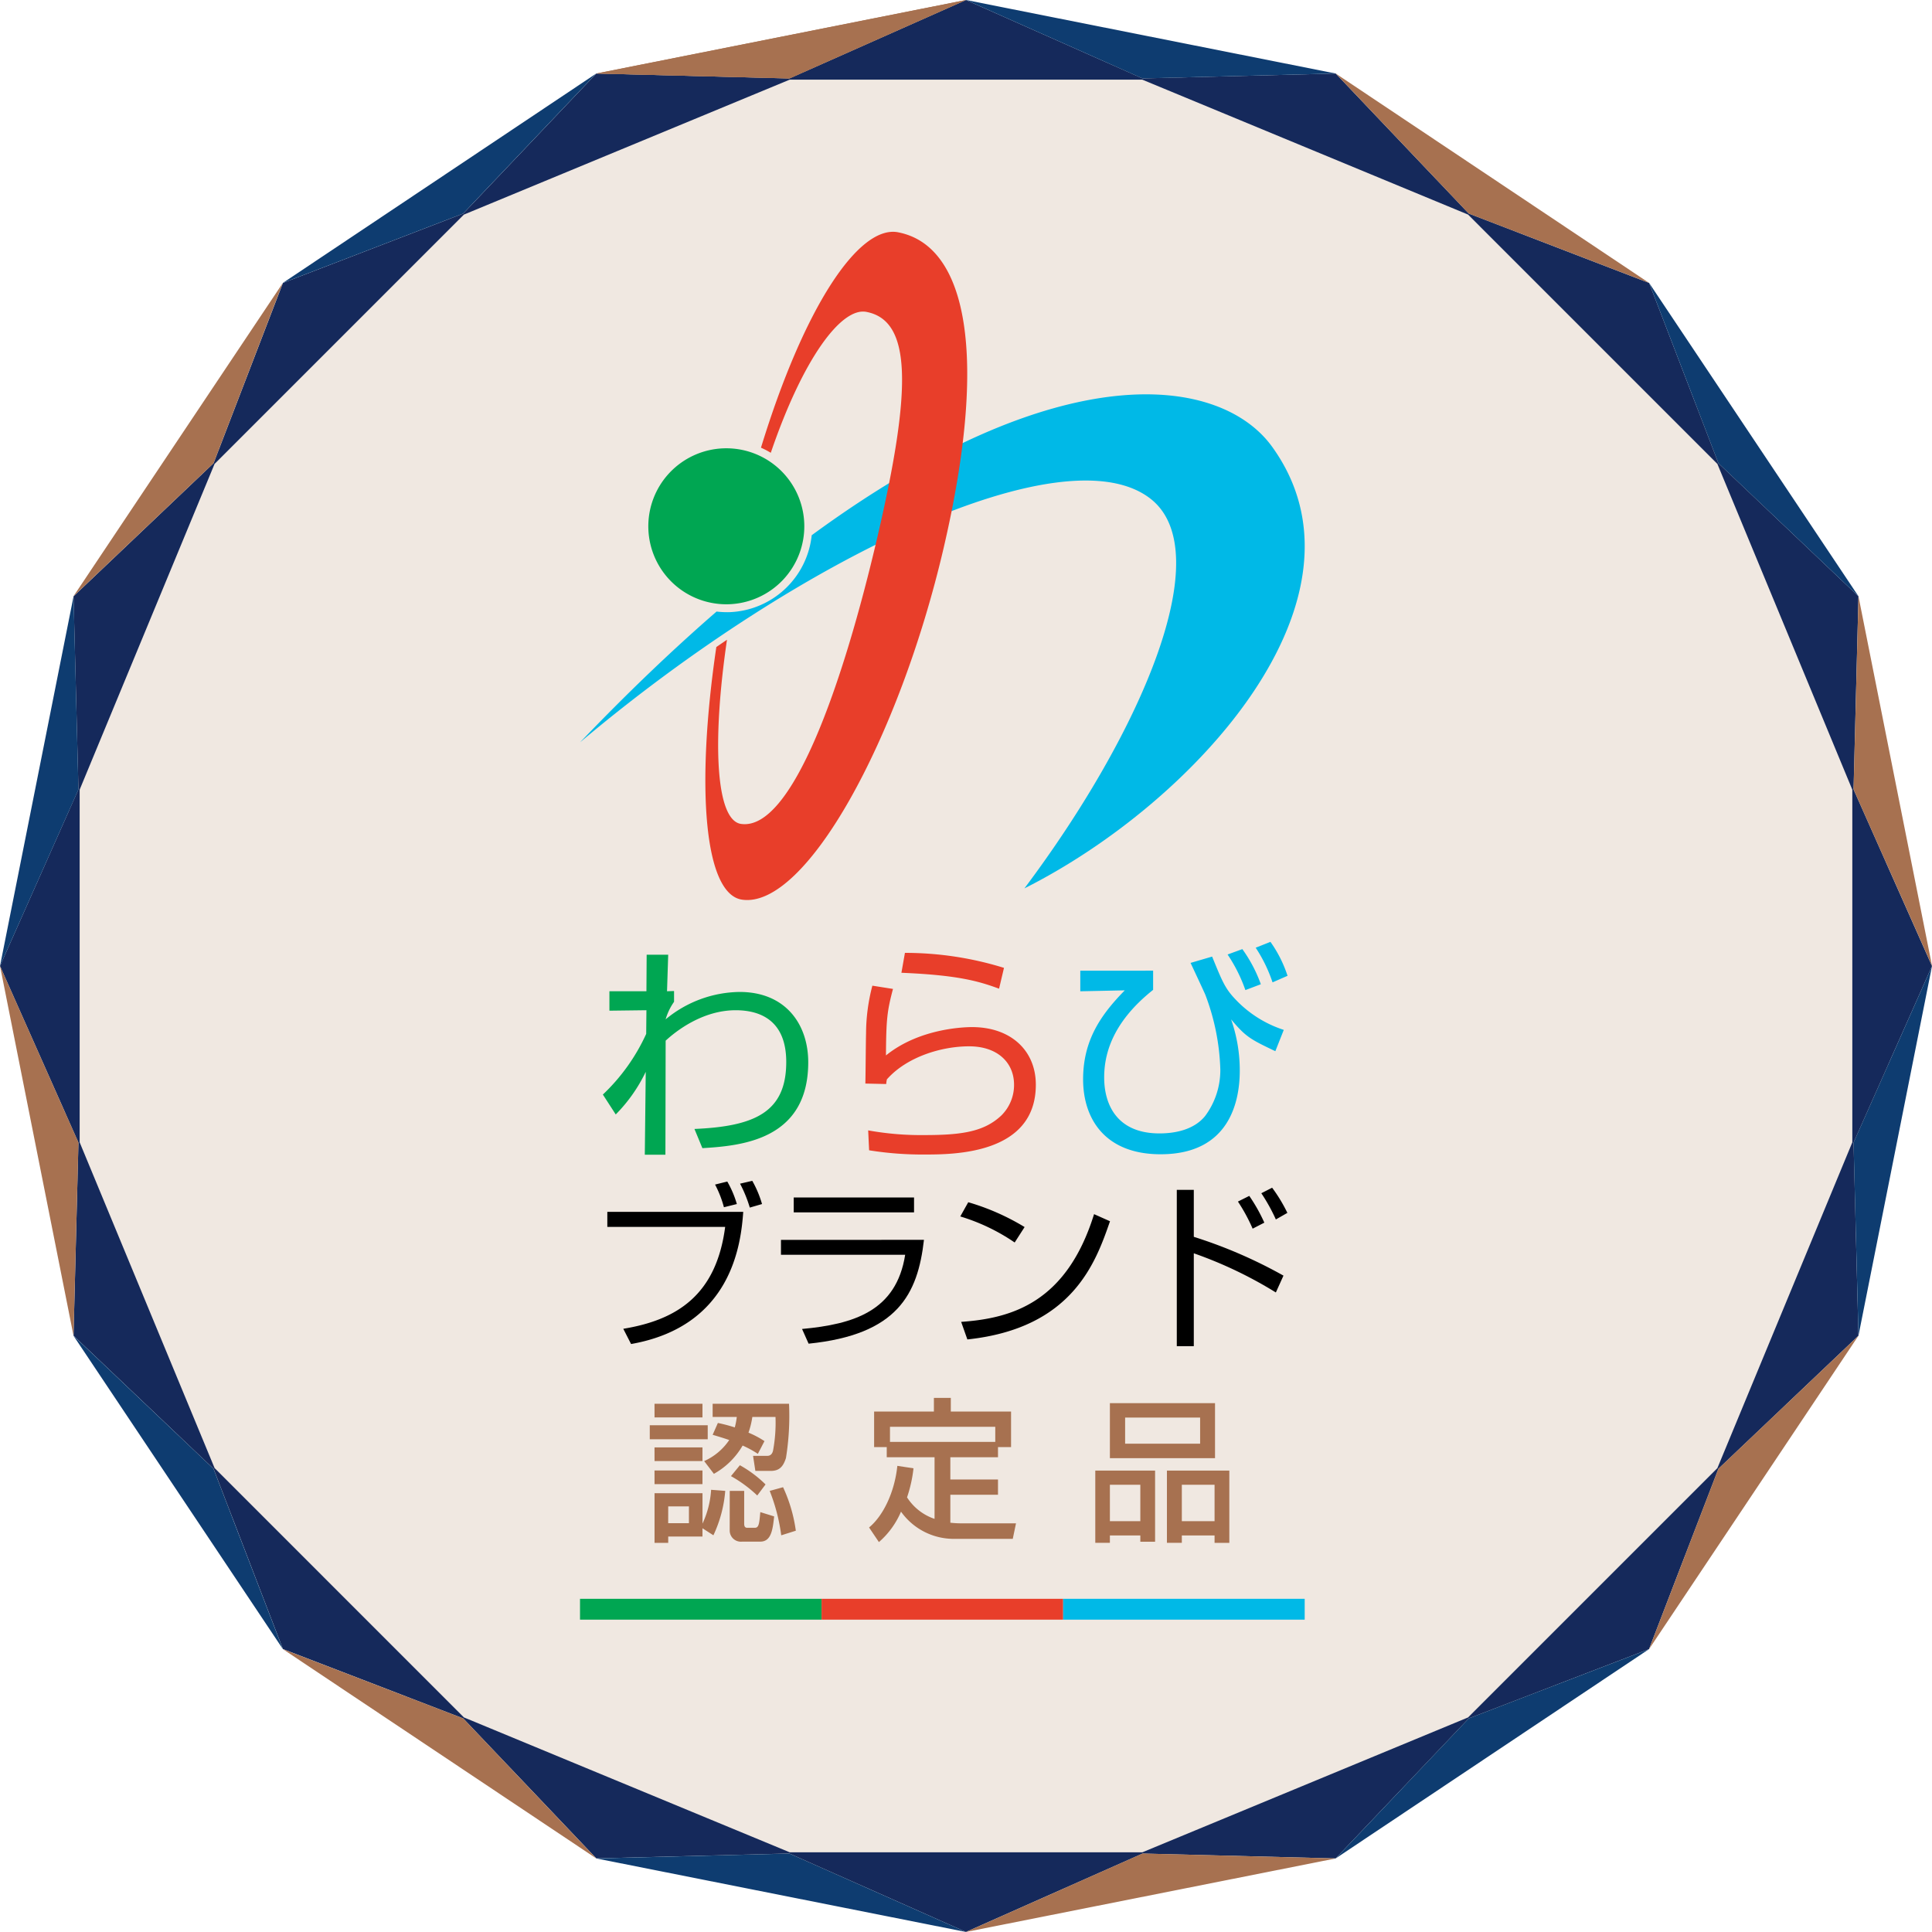
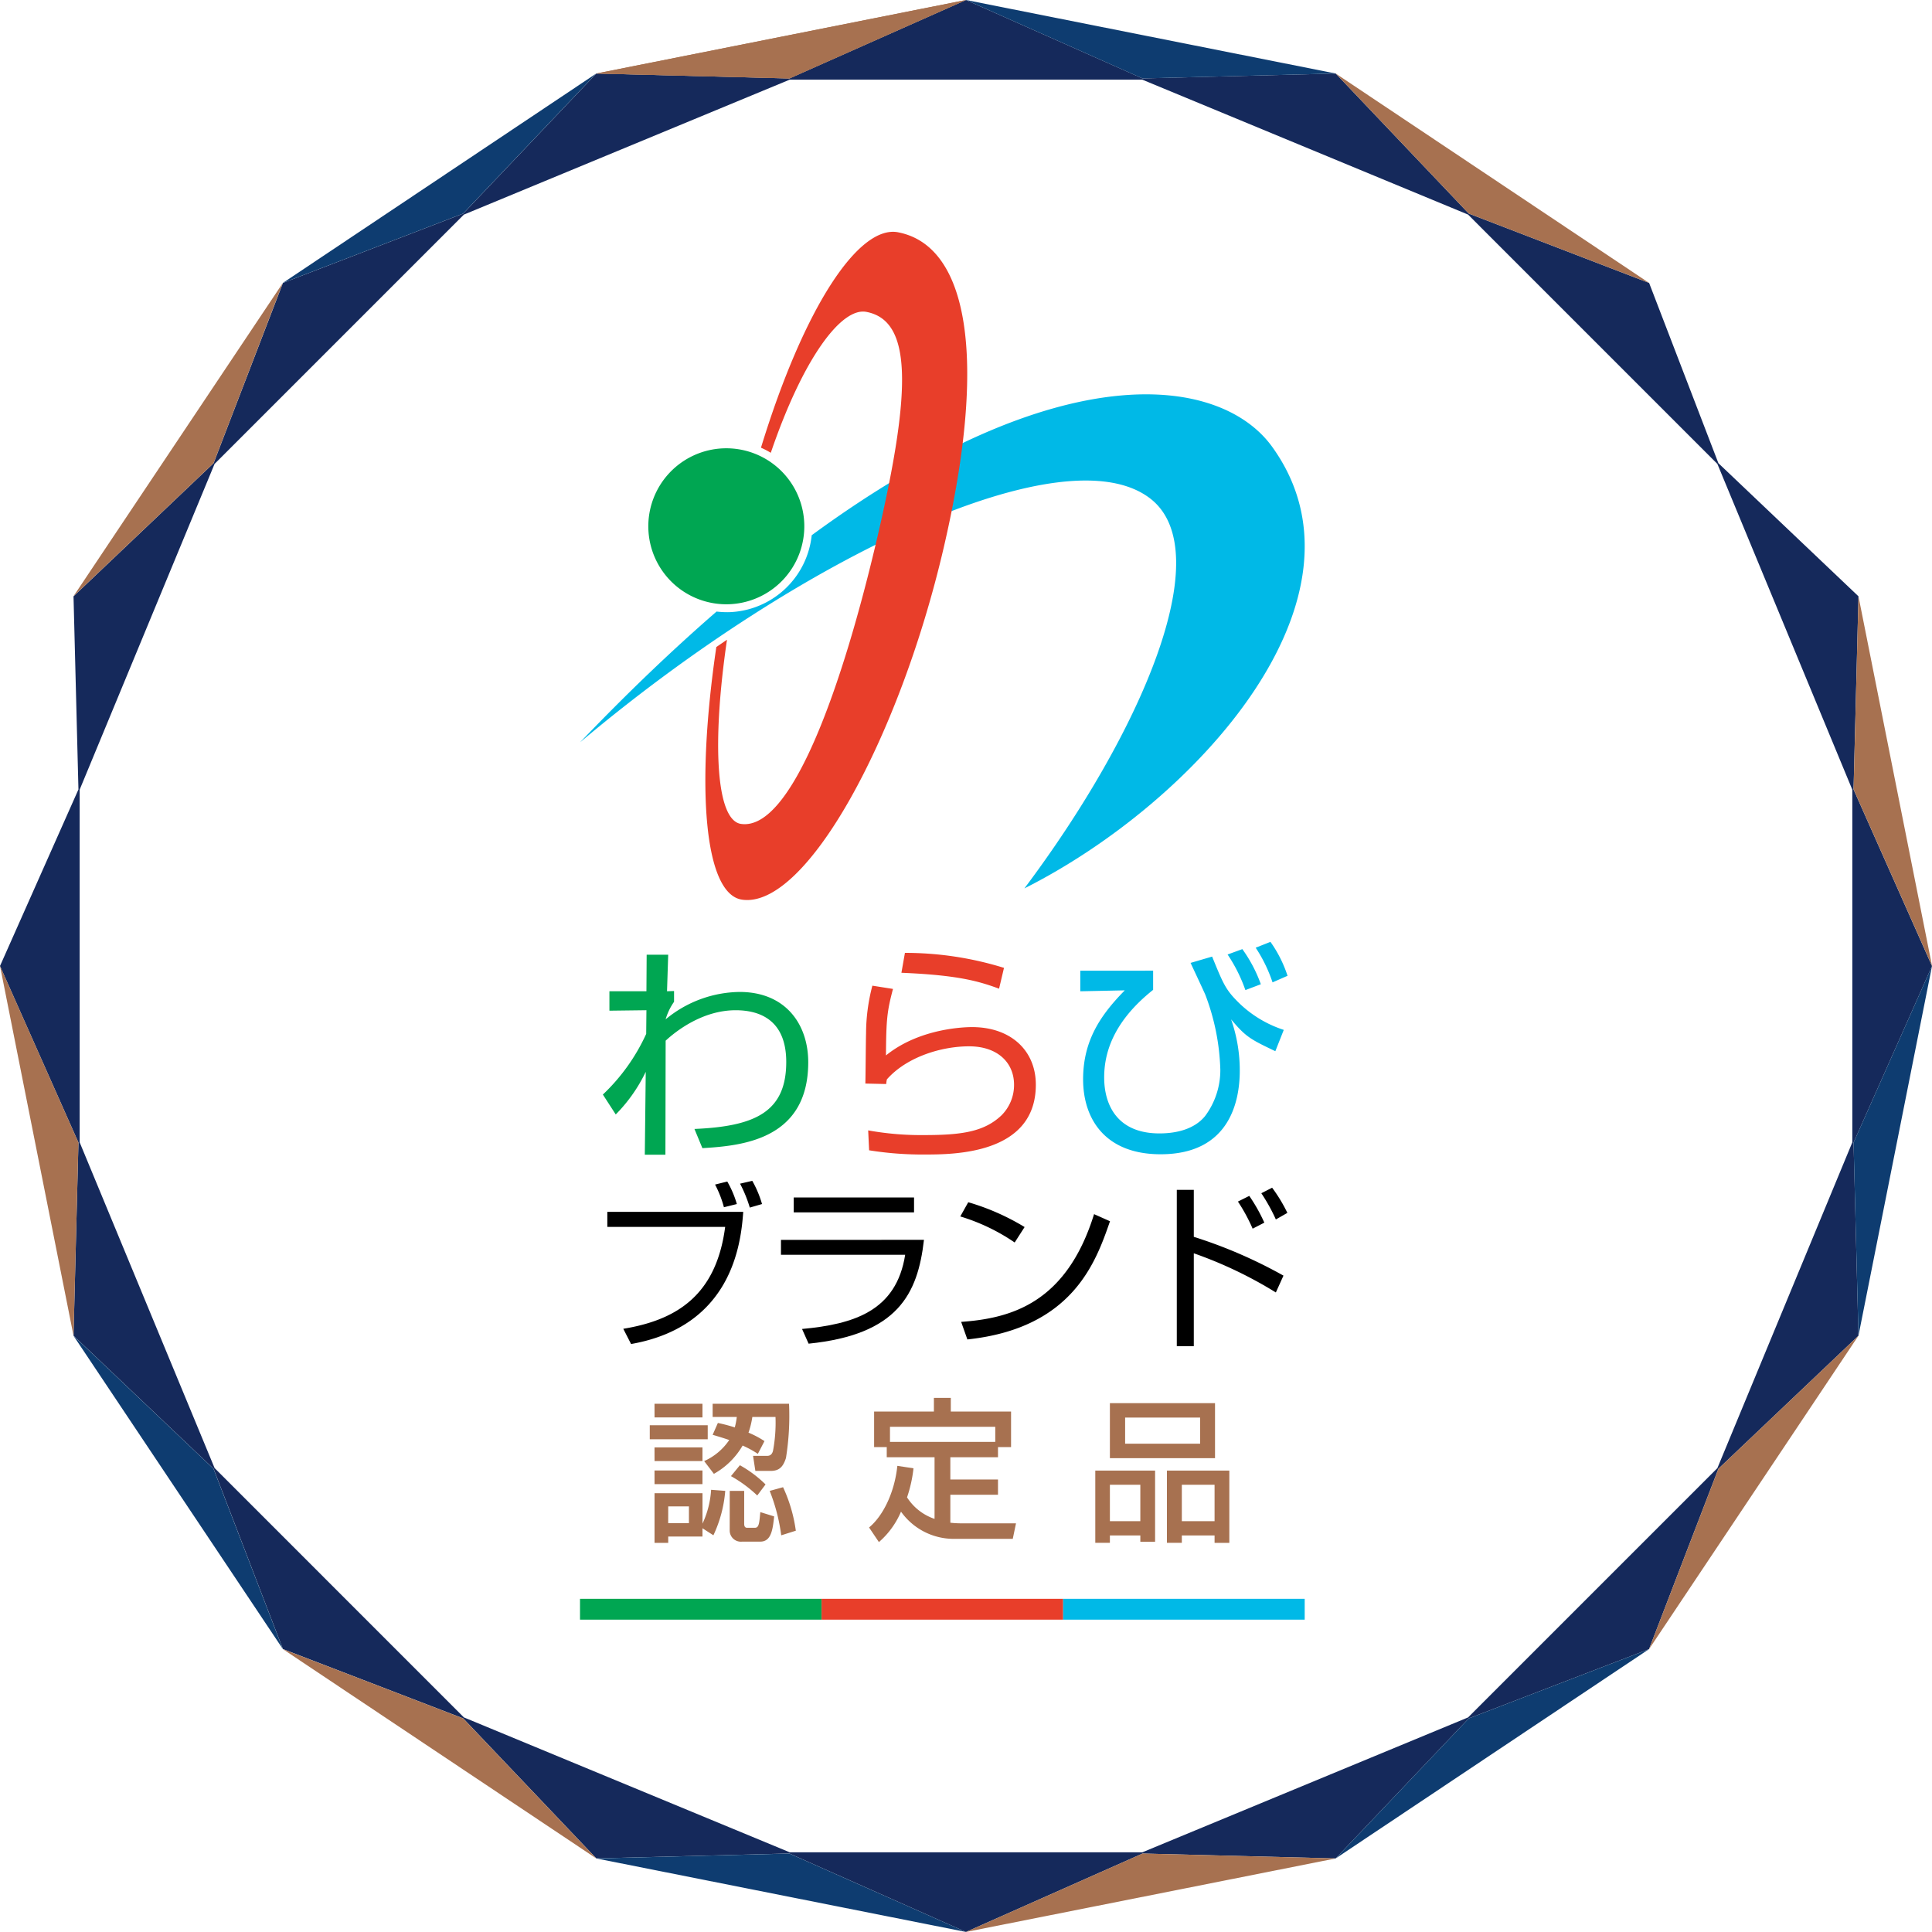
<svg xmlns="http://www.w3.org/2000/svg" id="グループ_535" data-name="グループ 535" width="244.733" height="244.728" viewBox="0 0 244.733 244.728">
  <defs>
    <clipPath id="clip-path">
      <rect id="長方形_170" data-name="長方形 170" width="244.733" height="244.728" fill="none" />
    </clipPath>
  </defs>
  <g id="グループ_278" data-name="グループ 278" clip-path="url(#clip-path)">
-     <path id="パス_27735" data-name="パス 27735" d="M239.764,123.351A116.421,116.421,0,1,1,123.343,6.929,116.413,116.413,0,0,1,239.764,123.351" fill="#f0e8e1" />
    <path id="パス_27736" data-name="パス 27736" d="M244.733,122.371,234.795,100l.625-24.462L217.677,58.677,208.9,35.843l-22.847-8.791L169.2,9.313l-24.473.622L122.365,0,100,9.938,75.537,9.313,58.682,27.052,35.841,35.841,27.055,58.677,9.313,75.538,9.937,100,0,122.367l9.937,22.365-.624,24.462,17.742,16.86,8.786,22.838,22.838,8.784L75.537,235.41l24.454-.623,22.371,9.94,22.369-9.934,24.458.623,16.862-17.739,22.838-8.779,8.789-22.847L235.416,169.2l-.621-24.464ZM234.641,144.7l-17.094,41.271-31.584,31.582L144.7,234.64H100.042L58.766,217.551,27.182,185.964,10.09,144.7V100.032L27.18,58.767,58.762,27.185l41.27-17.094H144.7l41.264,17.09,31.582,31.586,17.094,41.27Z" fill="#15295b" />
    <path id="パス_27737" data-name="パス 27737" d="M100,9.939,75.537,9.314,122.364,0Z" fill="#a77150" />
    <path id="パス_27738" data-name="パス 27738" d="M144.723,9.936,122.365,0,169.2,9.314Z" fill="#0e3c70" />
    <path id="パス_27739" data-name="パス 27739" d="M169.2,9.314l39.7,26.529L186.05,27.052Z" fill="#a77150" />
-     <path id="パス_27740" data-name="パス 27740" d="M217.677,58.677,208.9,35.843l26.524,39.7Z" fill="#0e3c70" />
+     <path id="パス_27740" data-name="パス 27740" d="M217.677,58.677,208.9,35.843Z" fill="#0e3c70" />
    <path id="パス_27741" data-name="パス 27741" d="M235.42,75.541,234.8,100l9.938,22.368Z" fill="#a77150" />
    <path id="パス_27765" data-name="パス 27765" d="M244.108,122.371l.625-24.462L234.8,75.541Z" transform="translate(-234.795 46.827)" fill="#a77150" />
    <path id="パス_27742" data-name="パス 27742" d="M244.733,122.371l-9.938,22.363.622,24.464Z" fill="#0e3c70" />
-     <path id="パス_27766" data-name="パス 27766" d="M234.795,169.2l9.938-22.363-.622-24.464Z" transform="translate(-234.794 -46.83)" fill="#0e3c70" />
    <path id="パス_27743" data-name="パス 27743" d="M235.416,169.2l-17.738,16.853L208.889,208.9Z" fill="#a77150" />
    <path id="パス_27744" data-name="パス 27744" d="M208.889,208.9l-39.7,26.518,16.862-17.74Z" fill="#0e3c70" />
    <path id="パス_27745" data-name="パス 27745" d="M169.189,235.416l-46.827,9.312,22.369-9.935Z" fill="#a77150" />
    <path id="パス_27746" data-name="パス 27746" d="M100,9.936,122.356,0,75.526,9.314Z" fill="#a77150" />
    <path id="パス_27747" data-name="パス 27747" d="M75.527,9.314l-39.7,26.529,22.845-8.791Z" fill="#0e3c70" />
    <path id="パス_27748" data-name="パス 27748" d="M27.05,58.677l8.778-22.834L9.3,75.541Z" fill="#a77150" />
    <path id="パス_27749" data-name="パス 27749" d="M9.307,169.2l17.737,16.853L35.836,208.9Z" fill="#0e3c70" />
    <path id="パス_27750" data-name="パス 27750" d="M35.836,208.9l39.7,26.518L58.67,217.677Z" fill="#a77150" />
    <path id="パス_27751" data-name="パス 27751" d="M75.534,235.416l46.828,9.312-22.367-9.935Z" fill="#0e3c70" />
    <path id="パス_27752" data-name="パス 27752" d="M161.156,56.608C154.69,47.626,134.4,44.65,102.822,67.8a10.886,10.886,0,0,1-10.467,9.746,11.341,11.341,0,0,1-1.585-.079C85.28,82.23,79.515,87.727,73.475,94.036c28.08-23.653,61.516-39.3,72.283-30.845,8.609,6.771-1.123,29.524-15.993,49.344,21.687-10.905,45.175-36.791,31.391-55.927" fill="#00b9e7" />
    <path id="パス_27753" data-name="パス 27753" d="M113.771,29.425c-5.009-.964-11.937,9.521-17.376,27.286a10.761,10.761,0,0,1,1.244.646c4.067-11.928,8.92-18.46,12.105-17.849,5.69,1.084,5.833,9.46,1.432,28.378s-10.886,37.425-17.32,36.48c-3.158-.474-3.69-10.235-1.766-23.326-.449.3-.9.613-1.351.921-2.617,17.757-1.537,31.282,3.246,32,8.066,1.208,19.9-20.275,25.557-44.584s3-38.253-5.771-39.95" fill="#e83e2a" />
    <path id="パス_27754" data-name="パス 27754" d="M101.879,66.341a9.88,9.88,0,1,0-9.556,10.2,9.881,9.881,0,0,0,9.556-10.2" fill="#00a652" />
    <path id="パス_27755" data-name="パス 27755" d="M87.968,143.009c7.653-.326,11.628-2.136,11.628-8.484,0-5.191-3.2-6.555-6.407-6.555-4.212,0-7.594,2.669-8.869,3.856l-.03,14.446H81.68l.118-10.5a19.853,19.853,0,0,1-3.8,5.4l-1.631-2.521a24.611,24.611,0,0,0,5.488-7.683l.03-3-4.688.059v-2.462h4.688l.029-4.627h2.729l-.149,4.627.891-.03V126.9a7.471,7.471,0,0,0-1.068,2.225,14.93,14.93,0,0,1,9.374-3.471c5.843,0,8.691,4.123,8.691,8.9,0,9.878-8.514,10.59-13.408,10.886Z" fill="#00a652" />
    <path id="パス_27756" data-name="パス 27756" d="M113.117,125.271c-.741,2.818-.86,3.8-.889,8.424,4.42-3.589,10.441-3.589,10.916-3.589,4.865,0,8.068,2.937,8.068,7.3,0,8.84-10.441,8.84-14.119,8.84a42.493,42.493,0,0,1-7-.534l-.118-2.522a37.8,37.8,0,0,0,7.148.594c4.776,0,7.565-.445,9.73-2.492a5.426,5.426,0,0,0,1.6-3.886c0-2.788-2.076-4.865-5.695-4.865-3.5,0-7.89,1.335-10.411,4.183a4.049,4.049,0,0,0-.09.593l-2.639-.059c.03-1.009.059-5.636.088-6.319a24.066,24.066,0,0,1,.8-6.08Zm13.438-.03c-2.58-.949-5.19-1.72-12.369-2.017l.444-2.521a42.3,42.3,0,0,1,12.548,1.9Z" fill="#e83e2a" />
    <path id="パス_27757" data-name="パス 27757" d="M146.07,122.957v2.432c-5.309,4.213-6.2,8.336-6.2,11.094,0,3.56,1.72,7.09,7,7.09,2.224,0,4.449-.564,5.784-2.2a9.727,9.727,0,0,0,1.929-5.873,28.855,28.855,0,0,0-1.9-9.492c-.148-.356-1.246-2.7-1.869-4.034l2.729-.8c1.305,3.2,1.662,4.064,2.966,5.429a14.571,14.571,0,0,0,6.111,3.855l-1.068,2.7c-3.173-1.513-3.738-1.809-5.606-4.034a19.527,19.527,0,0,1,1.1,6.5c0,3.678-1.158,10.59-10.027,10.59-7.059,0-9.818-4.509-9.818-9.492,0-4.954,2.254-8.187,5.28-11.272l-5.637.118v-2.61Zm11.688,2.462a19.762,19.762,0,0,0-2.255-4.509l1.869-.682a17.953,17.953,0,0,1,2.343,4.449Zm3.44-.979a18.721,18.721,0,0,0-2.136-4.39l1.869-.742a15.818,15.818,0,0,1,2.165,4.3Z" fill="#00b9e7" />
    <path id="パス_27758" data-name="パス 27758" d="M94.148,153.508c-.291,4.13-1.482,14.5-14.208,16.744l-.987-1.93c6.845-1.122,11.784-4.31,12.906-12.906H76.932v-1.908Zm-2.446-.583a13.691,13.691,0,0,0-1.122-2.873l1.548-.382a12.893,12.893,0,0,1,1.212,2.85Zm3.277.044a16.645,16.645,0,0,0-1.234-3.03l1.548-.359a13.457,13.457,0,0,1,1.235,2.94Z" />
    <path id="パス_27759" data-name="パス 27759" d="M117.041,157.055c-.785,6.89-3.344,12.008-14.612,13.152l-.83-1.862c6.554-.606,11.94-2.267,13.063-9.4H98.928v-1.885Zm-1.256-3.479H100.544V151.69h15.241Z" />
    <path id="パス_27760" data-name="パス 27760" d="M128.533,157.391a24.919,24.919,0,0,0-6.891-3.3l1.01-1.8a29.745,29.745,0,0,1,7.138,3.143Zm-6.779,10.056c6.33-.449,13.333-2.379,16.835-13.647l2.019.9c-1.795,5.163-4.712,13.557-18.068,14.971Z" />
    <path id="パス_27761" data-name="パス 27761" d="M151.223,150.725v5.948a60.273,60.273,0,0,1,11.359,4.915l-.965,2.133a53.1,53.1,0,0,0-10.394-4.961v11.762h-2.154v-19.8Zm7.453,4.915a22.185,22.185,0,0,0-1.863-3.434l1.437-.718a21.376,21.376,0,0,1,1.907,3.389Zm2.941-1.167a22.931,22.931,0,0,0-1.841-3.322l1.369-.7a19.77,19.77,0,0,1,1.931,3.188Z" />
    <path id="パス_27762" data-name="パス 27762" d="M82.309,180.543H89.65v1.772H82.309Zm.6-2.725h6.075v1.733H82.913Zm0,5.529h6.075v1.733H82.913Zm0,2.921h6.075V188H82.913Zm6.075,7.321v1.051H84.646v.8H82.913v-6.289h6.075V193a11.774,11.774,0,0,0,1.09-4.283l1.791.136a16.266,16.266,0,0,1-1.5,5.627Zm-4.342-.643h2.628v-2.123H84.646ZM95.3,179.492a10.462,10.462,0,0,1-.487,1.986,12.107,12.107,0,0,1,2.026,1.071L96,184.165a12.941,12.941,0,0,0-1.928-1.051,9.638,9.638,0,0,1-3.641,3.582L89.2,185.08a7.527,7.527,0,0,0,3.174-2.668c-.623-.213-1.052-.35-2.1-.661l.662-1.5a20.484,20.484,0,0,1,2.142.565,8.758,8.758,0,0,0,.253-1.324H90.273v-1.674H99.95a33.691,33.691,0,0,1-.39,6.873c-.37,1.168-.895,1.635-1.947,1.635H95.685l-.292-1.908h1.791c.331,0,.623-.155.74-.662a19.4,19.4,0,0,0,.312-4.264Zm-2.862,9.365h1.83v4.109c0,.195,0,.564.37.564h.973c.526,0,.565-.526.7-1.986l1.753.545c-.176,1.616-.35,3.194-1.753,3.194h-2.3a1.417,1.417,0,0,1-1.577-1.4Zm1.285-3.251a14.905,14.905,0,0,1,3.251,2.433l-1.051,1.4a16.39,16.39,0,0,0-3.33-2.453Zm5.471,2.784a19.27,19.27,0,0,1,1.616,5.51l-1.849.584a23.471,23.471,0,0,0-1.461-5.627Z" fill="#a77150" />
    <path id="パス_27763" data-name="パス 27763" d="M115.716,185.995a17.191,17.191,0,0,1-.818,3.68,6.655,6.655,0,0,0,3.485,2.726v-7.808h-6.056v-1.285h-1.6v-4.5h7.573v-1.733h2.142v1.733h7.632v4.5h-1.655v1.285h-6.036v2.823h6.036v1.928h-6.036v3.544a12.851,12.851,0,0,0,1.305.078H128.7l-.409,1.966h-7.457a8.185,8.185,0,0,1-6.7-3.446,10.573,10.573,0,0,1-2.8,3.855l-1.246-1.85c1.772-1.46,3.232-4.439,3.582-7.807Zm10.358-5.257H112.737v1.908h13.337Z" fill="#a77150" />
    <path id="パス_27764" data-name="パス 27764" d="M138.744,186.287h7.575V195.3H144.45v-.8h-3.856v.934h-1.85Zm15.167-1.577H140.594v-6.971h13.317Zm-13.317,7.983h3.855v-4.614h-3.855Zm11.429-13.123h-9.5v3.31h9.5Zm-4.205,6.717h7.905v9.151h-1.869V194.5h-4.148v.934h-1.888Zm1.888,6.406h4.147v-4.614h-4.147Z" fill="#a77150" />
    <rect id="長方形_167" data-name="長方形 167" width="30.6" height="2.641" transform="translate(73.472 202.526)" fill="#00a652" />
    <rect id="長方形_168" data-name="長方形 168" width="30.602" height="2.641" transform="translate(104.072 202.526)" fill="#e83e2a" />
    <rect id="長方形_169" data-name="長方形 169" width="30.596" height="2.641" transform="translate(134.674 202.526)" fill="#00b9e7" />
  </g>
</svg>